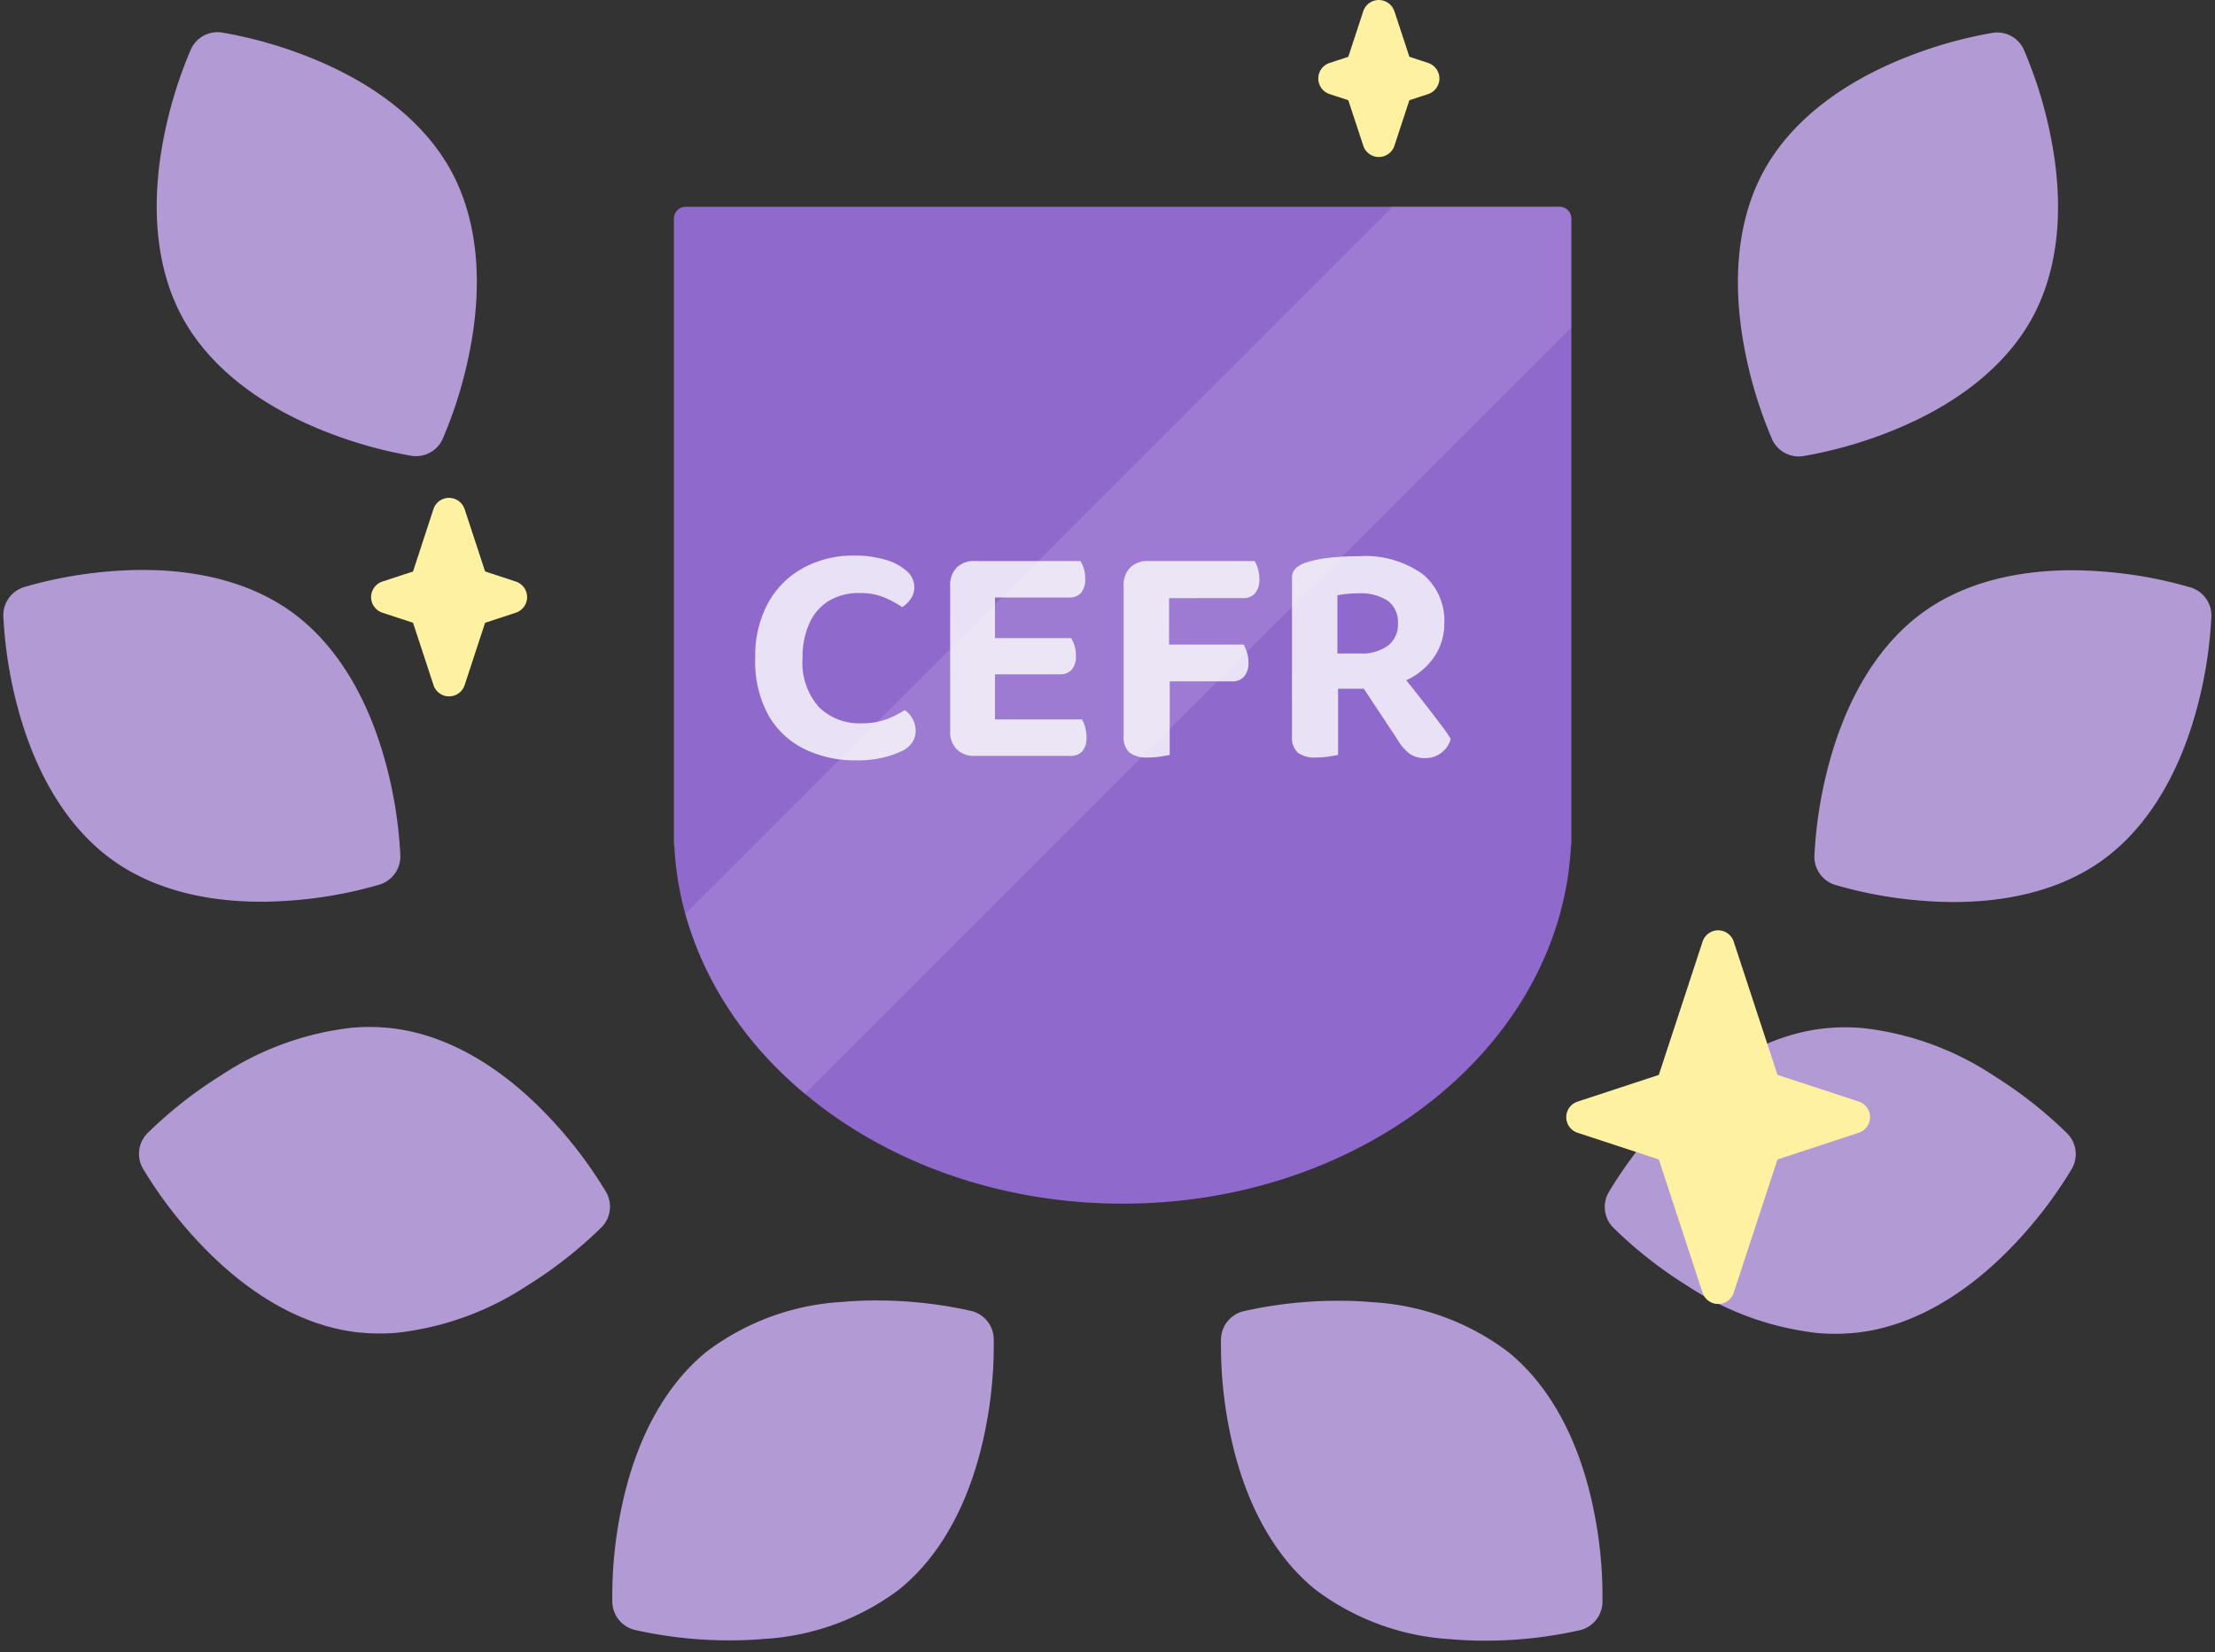
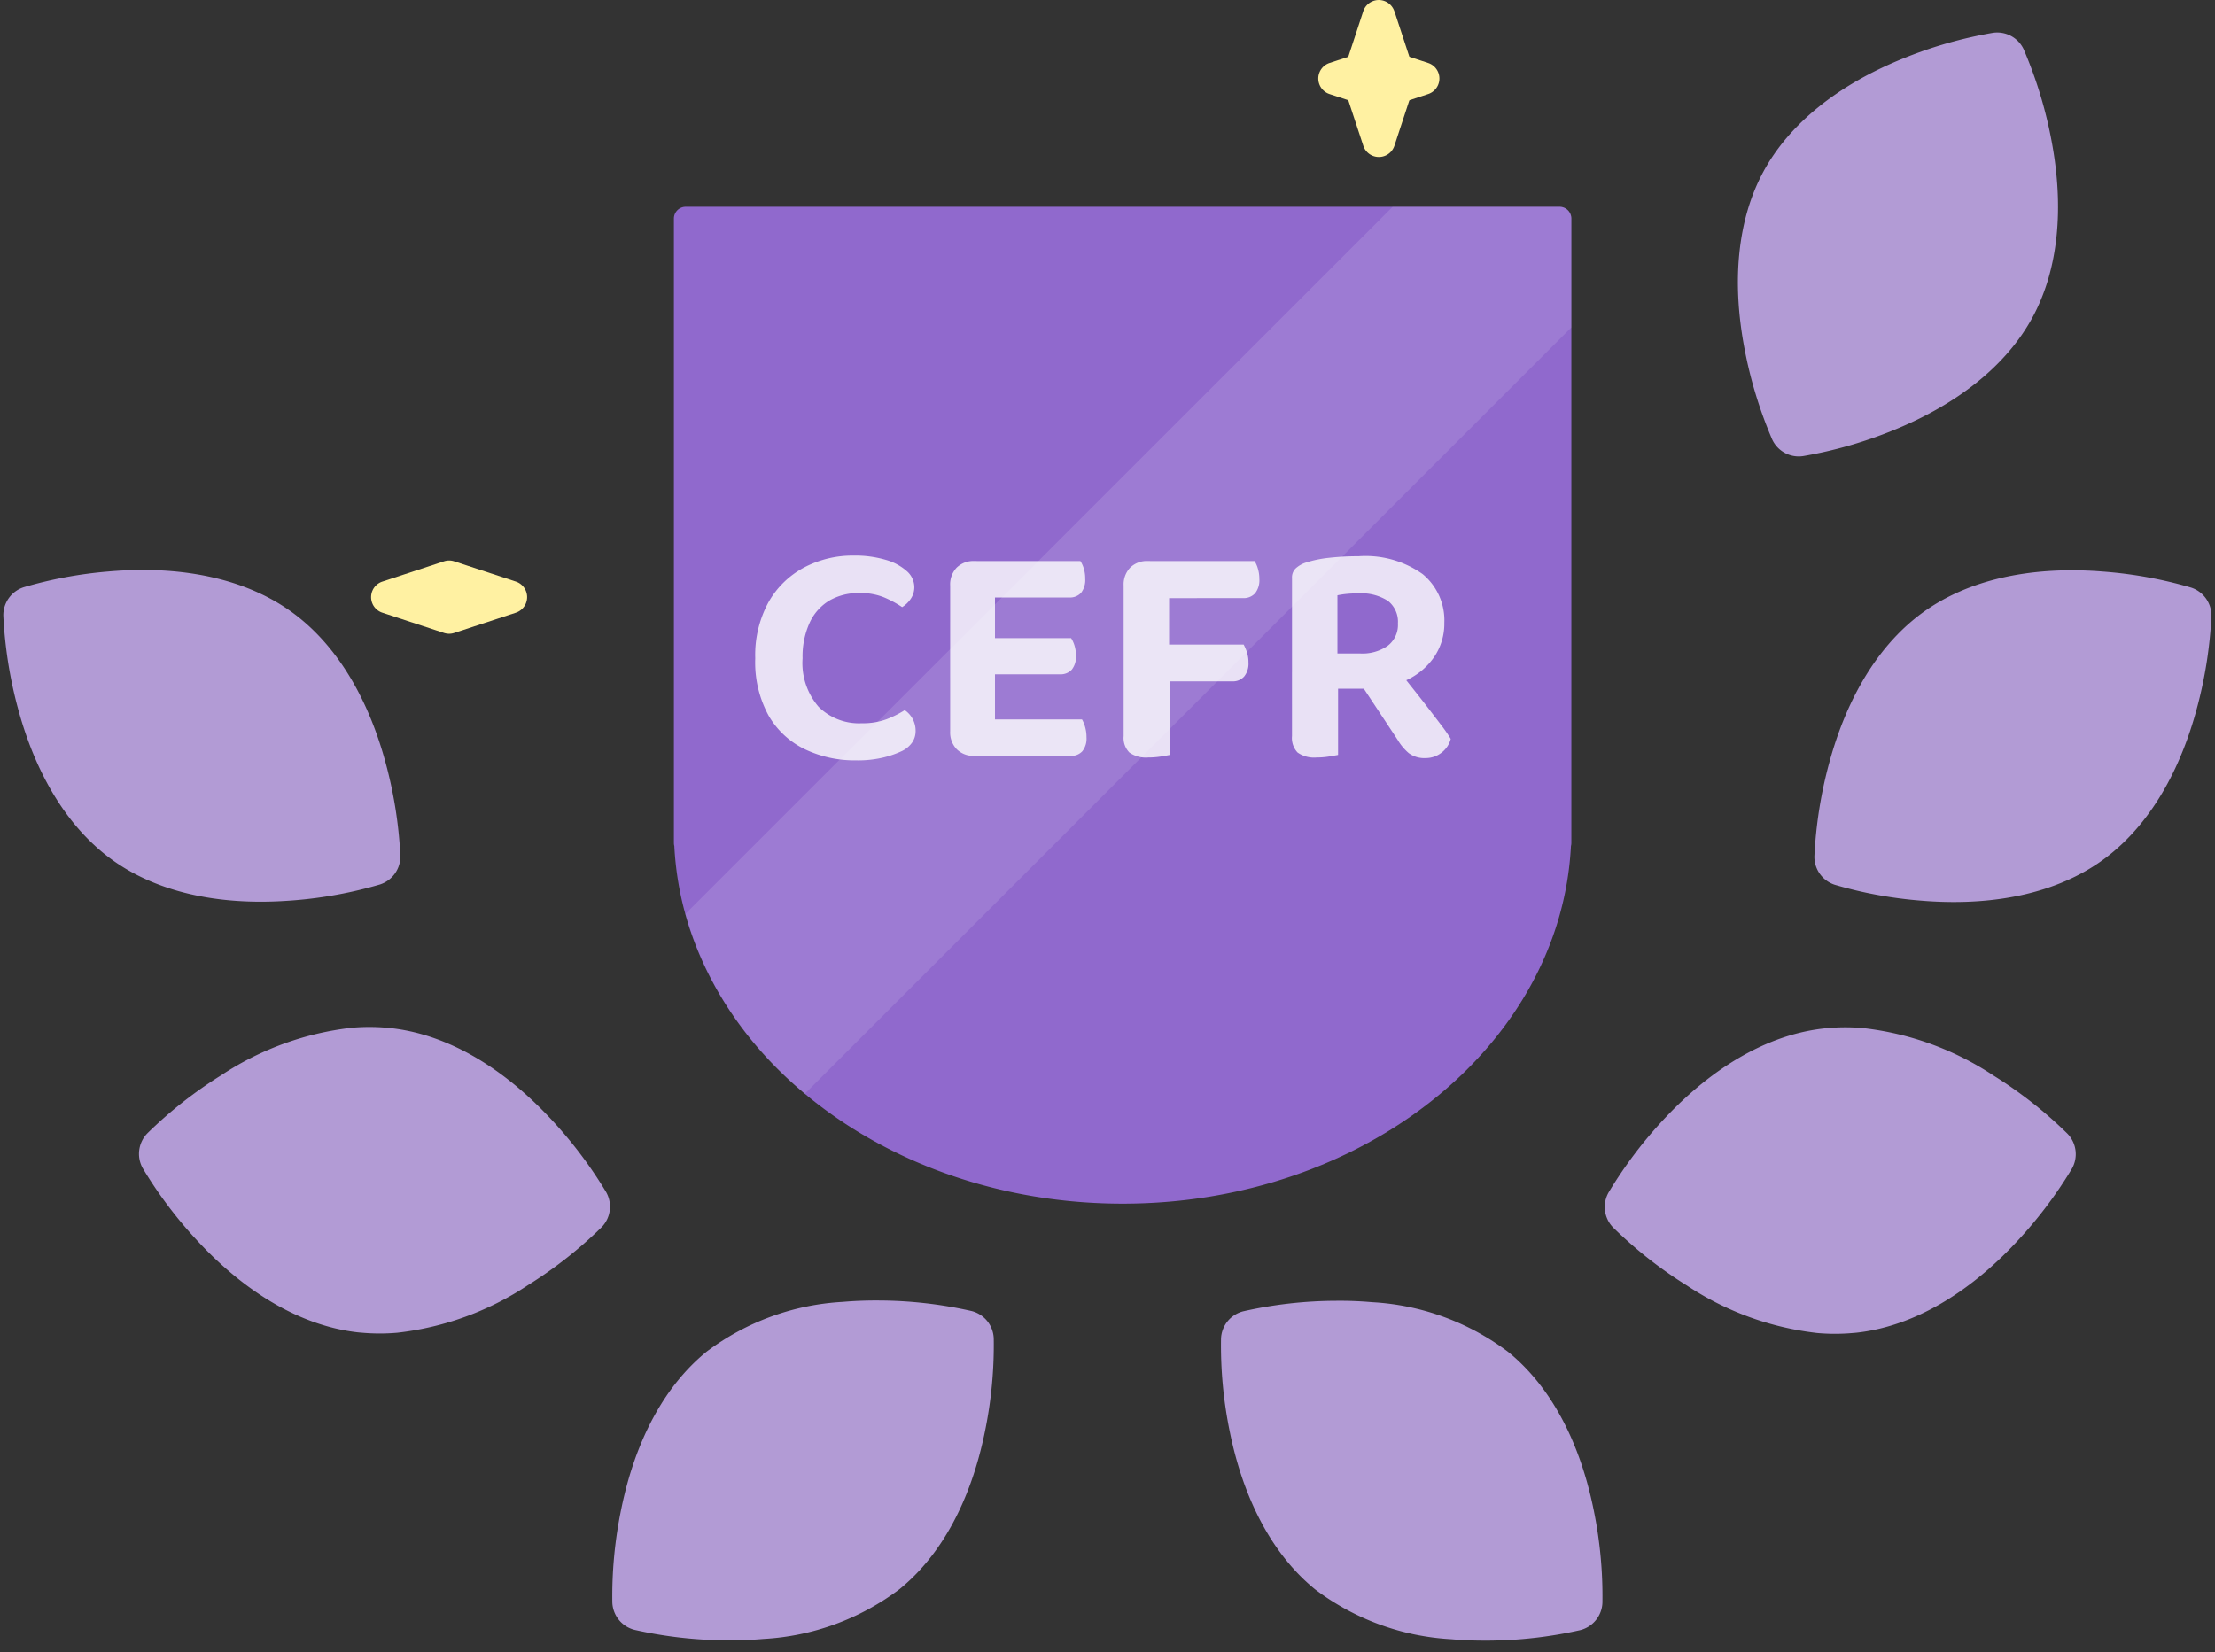
<svg xmlns="http://www.w3.org/2000/svg" width="186.856" height="139.395" viewBox="0 0 186.856 139.395">
  <rect x="0" y="0" width="186.856" height="139.395" fill="#333333" stroke="none" />
  <g transform="translate(-454.083 -1147.081)">
    <g transform="translate(450.2 1144.932)">
      <g transform="translate(0 0)">
        <g transform="translate(0)">
          <g transform="matrix(0.996, -0.087, 0.087, 0.996, 0, 6.797)">
            <g transform="translate(0 0)">
              <path d="M22.52,29.009a35.769,35.769,0,0,0,7.192-.7,2.481,2.481,0,0,0,1.929-2.257,36.668,36.668,0,0,0-.549-7.893C30.051,12.3,27.676,7.638,24.223,4.688S15.8.119,9.842.006C9.61,0,9.38,0,9.154,0A35.769,35.769,0,0,0,1.96.7,2.481,2.481,0,0,0,.031,2.953,36.679,36.679,0,0,0,.58,10.846C1.62,16.711,4,21.371,7.448,24.321S15.873,28.89,21.829,29Q22.18,29.009,22.52,29.009Z" transform="translate(0 44.551)" fill="#b29bd5" />
              <path d="M12.436,27.758a20.981,20.981,0,0,0,11.8-3.184c3.761-2.544,6.644-6.908,8.336-12.62A36.126,36.126,0,0,0,34,4.172a2.481,2.481,0,0,0-1.664-2.458A36.076,36.076,0,0,0,24.587.145C23.563.049,22.548,0,21.57,0A20.978,20.978,0,0,0,9.77,3.184C6.009,5.729,3.126,10.092,1.434,15.8A36.156,36.156,0,0,0,0,23.587a2.482,2.482,0,0,0,1.664,2.458,36.116,36.116,0,0,0,7.754,1.568C10.444,27.709,11.459,27.758,12.436,27.758Z" transform="translate(43.975 111.352)" fill="#b29bd5" />
              <path d="M20.415,25.974a25.007,25.007,0,0,0,11.333-3.046,36.12,36.12,0,0,0,6.62-4.335,2.48,2.48,0,0,0,.631-2.9A36.612,36.612,0,0,0,34.784,9C31.093,4.322,26.8,1.339,22.36.372A16.688,16.688,0,0,0,18.808,0,25.006,25.006,0,0,0,7.474,3.047,36.091,36.091,0,0,0,.854,7.382a2.48,2.48,0,0,0-.631,2.9,36.644,36.644,0,0,0,4.216,6.695c3.691,4.676,7.986,7.659,12.423,8.626.173.038.347.073.522.1h0A17.007,17.007,0,0,0,20.415,25.974Z" transform="translate(7.473 84.701)" fill="#b29bd5" />
-               <path d="M20.27,37.121a2.474,2.474,0,0,0,2.148-1.252,36.7,36.7,0,0,0,2.964-7.336c1.634-5.728,1.541-10.958-.27-15.122S19.539,5.612,14.235,2.9A36.625,36.625,0,0,0,6.849.069,2.465,2.465,0,0,0,4.125,1.253,36.669,36.669,0,0,0,1.16,8.588c-1.634,5.729-1.54,10.958.27,15.122S7,31.508,12.308,34.22a36.622,36.622,0,0,0,7.386,2.833A2.485,2.485,0,0,0,20.27,37.121Z" transform="translate(15.836 0)" fill="#b29bd5" />
            </g>
          </g>
          <g transform="matrix(-0.996, -0.087, 0.087, -0.996, 182.498, 145.375)">
            <g transform="translate(0 0)">
              <path d="M22.519,0a35.77,35.77,0,0,1,7.192.7A2.481,2.481,0,0,1,31.64,2.953a36.668,36.668,0,0,1-.549,7.893C30.05,16.711,27.676,21.37,24.223,24.32S15.8,28.889,9.842,29c-.232,0-.462.006-.687.006a35.77,35.77,0,0,1-7.195-.7A2.481,2.481,0,0,1,.031,26.055,36.678,36.678,0,0,1,.58,18.163C1.62,12.3,4,7.638,7.448,4.688S15.873.119,21.829.006Q22.18,0,22.519,0Z" transform="translate(0 65.549)" fill="#b29bd5" />
              <path d="M12.436,0a20.981,20.981,0,0,1,11.8,3.184C28,5.728,30.882,10.092,32.574,15.8A36.123,36.123,0,0,1,34,23.586a2.481,2.481,0,0,1-1.664,2.458,36.072,36.072,0,0,1-7.754,1.569c-1.024.1-2.039.145-3.017.145a20.978,20.978,0,0,1-11.8-3.184c-3.761-2.544-6.644-6.908-8.336-12.62A36.154,36.154,0,0,1,0,4.17,2.482,2.482,0,0,1,1.667,1.713,36.114,36.114,0,0,1,9.421.144C10.444.048,11.459,0,12.436,0Z" transform="translate(43.974 0)" fill="#b29bd5" />
              <path d="M20.415,0A25.006,25.006,0,0,1,31.748,3.046a36.117,36.117,0,0,1,6.62,4.335,2.48,2.48,0,0,1,.631,2.9,36.615,36.615,0,0,1-4.216,6.7C31.093,21.652,26.8,24.635,22.36,25.6a16.687,16.687,0,0,1-3.552.372A25.006,25.006,0,0,1,7.474,22.927a36.091,36.091,0,0,1-6.62-4.335,2.48,2.48,0,0,1-.631-2.9A36.64,36.64,0,0,1,4.439,9C8.13,4.321,12.425,1.338,16.862.371c.173-.038.347-.073.522-.1h0A17.008,17.008,0,0,1,20.415,0Z" transform="translate(7.473 28.434)" fill="#b29bd5" />
              <path d="M20.27,0a2.474,2.474,0,0,1,2.148,1.252,36.7,36.7,0,0,1,2.964,7.336c1.634,5.728,1.541,10.957-.27,15.122s-5.573,7.8-10.877,10.509a36.626,36.626,0,0,1-7.386,2.833,2.465,2.465,0,0,1-2.724-1.184A36.67,36.67,0,0,1,1.16,28.532C-.474,22.8-.38,17.574,1.431,13.41S7,5.612,12.307,2.9A36.622,36.622,0,0,1,19.694.068,2.485,2.485,0,0,1,20.27,0Z" transform="translate(15.836 101.988)" fill="#b29bd5" />
            </g>
          </g>
        </g>
      </g>
      <path d="M.035,53.939A1,1,0,0,1,0,53.677V1A1,1,0,0,1,1,0H74.709a1,1,0,0,1,1,1V53.677a1,1,0,0,1-.035.262c-.858,16.788-17.462,30.179-37.819,30.179S.892,70.727.035,53.939Z" transform="translate(60.733 19.595)" fill="#9069cd" />
      <path d="M0,59.674,59.674,0H73.746a1,1,0,0,1,1,1v9.185L10.085,74.846A30.513,30.513,0,0,1,0,59.674Z" transform="translate(61.697 19.592)" fill="#fff" opacity="0.12" />
    </g>
    <g transform="translate(485.382 1147.081)">
-       <path d="M115.979,70.674l4.641,14.132a2.811,2.811,0,0,1,.138.511,1.177,1.177,0,0,1,0,.343,2.805,2.805,0,0,1-.138.511L115.979,100.3a1.382,1.382,0,0,1-2.625,0l-4.64-14.133a2.69,2.69,0,0,1-.138-.511,1.178,1.178,0,0,1,0-.341,2.668,2.668,0,0,1,.138-.511l4.64-14.133a1.382,1.382,0,0,1,2.625,0Z" transform="translate(-1.023 8.779)" fill="#fff1a2" fill-rule="evenodd" />
-       <path d="M155.442,96.884l-11.434,3.756a1.382,1.382,0,0,1-.862,0l-11.434-3.756a1.382,1.382,0,0,1,0-2.625L143.145,90.5a1.382,1.382,0,0,1,.862,0l11.434,3.754a1.382,1.382,0,0,1,0,2.625ZM37.83,44.265l2.214,6.74a2.842,2.842,0,0,1,.138.513,1.187,1.187,0,0,1,0,.341,2.792,2.792,0,0,1-.138.511L37.83,59.114a1.382,1.382,0,0,1-2.625,0l-2.214-6.743a2.791,2.791,0,0,1-.138-.511,1.188,1.188,0,0,1,0-.341,2.809,2.809,0,0,1,.138-.511L35.2,44.263a1.382,1.382,0,0,1,2.625,0Z" transform="translate(-29.933 -1.304)" fill="#fff1a2" fill-rule="evenodd" />
      <path d="M42.954,64.609l-5.2,1.708a1.382,1.382,0,0,1-.862,0l-5.2-1.708a1.382,1.382,0,0,1,0-2.625l5.2-1.709a1.382,1.382,0,0,1,.862,0l5.2,1.708a1.382,1.382,0,0,1,0,2.625ZM117.069,13.86l1.64,4.992a2.809,2.809,0,0,1,.138.511,1.188,1.188,0,0,1,0,.343,2.79,2.79,0,0,1-.138.511l-1.64,4.992a1.382,1.382,0,0,1-2.625,0L112.8,20.219a2.8,2.8,0,0,1-.138-.511,1.187,1.187,0,0,1,0-.341,2.64,2.64,0,0,1,.138-.511l1.639-4.994a1.382,1.382,0,0,1,2.625,0Z" transform="translate(-30.736 -12.911)" fill="#fff1a2" fill-rule="evenodd" />
      <path d="M97.836,19.738l-3.728,1.224a1.382,1.382,0,0,1-.862,0l-3.728-1.224a1.382,1.382,0,0,1,0-2.625l3.728-1.224a1.382,1.382,0,0,1,.862,0l3.728,1.224a1.382,1.382,0,0,1,0,2.625Z" transform="translate(-8.657 -11.801)" fill="#fff1a2" fill-rule="evenodd" />
    </g>
    <path d="M14.526-14.2a1.728,1.728,0,0,1-.311,1.013,2.355,2.355,0,0,1-.715.688,9.035,9.035,0,0,0-1.525-.823,5.236,5.236,0,0,0-2.066-.365,4.9,4.9,0,0,0-2.552.635A4.254,4.254,0,0,0,5.7-11.191,6.878,6.878,0,0,0,5.1-8.181a5.647,5.647,0,0,0,1.35,4.09A4.845,4.845,0,0,0,10.1-2.7a5.718,5.718,0,0,0,2.079-.337,8.766,8.766,0,0,0,1.539-.77,2.073,2.073,0,0,1,.661.729,2.122,2.122,0,0,1,.256,1.053,1.7,1.7,0,0,1-.27.918,2.23,2.23,0,0,1-.891.756,8.222,8.222,0,0,1-1.5.527A9.283,9.283,0,0,1,9.612.432,9.781,9.781,0,0,1,5.306-.5,7.1,7.1,0,0,1,2.241-3.334,9.354,9.354,0,0,1,1.107-8.181,9.3,9.3,0,0,1,2.228-12.92a7.476,7.476,0,0,1,3.01-2.929,8.759,8.759,0,0,1,4.158-1,9.1,9.1,0,0,1,2.74.365,4.493,4.493,0,0,1,1.769.958A1.8,1.8,0,0,1,14.526-14.2Zm3.024,2.97h3.78V-.189a5.193,5.193,0,0,1-.715.162A6,6,0,0,1,19.6.054a2,2,0,0,1-1.5-.567A2.035,2.035,0,0,1,17.55-2Zm3.78,6.075H17.55V-14.31a2.062,2.062,0,0,1,.553-1.526,2.025,2.025,0,0,1,1.5-.554,6,6,0,0,1,1.012.081,5.192,5.192,0,0,1,.715.162ZM19.6-6.831V-9.882h8.154a2.5,2.5,0,0,1,.284.621,2.822,2.822,0,0,1,.121.864,1.712,1.712,0,0,1-.351,1.174,1.272,1.272,0,0,1-1,.392Zm0,6.885V-3.024h9.072a2.635,2.635,0,0,1,.257.621,3.091,3.091,0,0,1,.122.891A1.712,1.712,0,0,1,28.7-.338a1.272,1.272,0,0,1-1,.392Zm0-13.365v-3.078h8.937a2.5,2.5,0,0,1,.283.621,2.822,2.822,0,0,1,.122.864,1.758,1.758,0,0,1-.351,1.2,1.272,1.272,0,0,1-1,.391ZM36.018-6.723H32.184V-14.31a2.062,2.062,0,0,1,.554-1.526,2.025,2.025,0,0,1,1.5-.554,6.487,6.487,0,0,1,1.039.081,5.145,5.145,0,0,1,.743.162Zm-1.809.486V-9.342h8.1a4.056,4.056,0,0,1,.27.635,2.681,2.681,0,0,1,.135.877,1.722,1.722,0,0,1-.365,1.188,1.26,1.26,0,0,1-.986.405Zm.027-7.02v-3.132h8.991a2.443,2.443,0,0,1,.284.648,2.992,2.992,0,0,1,.122.864,1.766,1.766,0,0,1-.364,1.215,1.293,1.293,0,0,1-1.013.4ZM32.184-8.478h3.888V-.027q-.243.054-.756.135a6.742,6.742,0,0,1-1.053.081A2.43,2.43,0,0,1,32.67-.23a1.748,1.748,0,0,1-.486-1.39ZM50.22-8.586h1.944a3.733,3.733,0,0,0,2.295-.648,2.216,2.216,0,0,0,.864-1.89,2.237,2.237,0,0,0-.837-1.9,4.183,4.183,0,0,0-2.538-.635q-.486,0-.918.041a6.979,6.979,0,0,0-.81.121Zm2.268,2.97h-6.1v-9.342a1.049,1.049,0,0,1,.3-.8,2.355,2.355,0,0,1,.783-.473,9.744,9.744,0,0,1,2.052-.432A22.007,22.007,0,0,1,52-16.794a8.315,8.315,0,0,1,5.414,1.512,5.052,5.052,0,0,1,1.823,4.1,5,5,0,0,1-.864,2.9A5.748,5.748,0,0,1,56-6.318,8.255,8.255,0,0,1,52.488-5.616Zm-.648-.918,3.375-.837q.648.837,1.336,1.7T57.861-4q.621.81,1.134,1.485a12.142,12.142,0,0,1,.783,1.134,2.15,2.15,0,0,1-.81,1.188,2.157,2.157,0,0,1-1.3.432,2.2,2.2,0,0,1-1.431-.418A4.407,4.407,0,0,1,55.3-1.3ZM46.386-7.02h3.888V-.027Q50,.027,49.5.108a6.487,6.487,0,0,1-1.04.081A2.423,2.423,0,0,1,46.859-.23a1.777,1.777,0,0,1-.472-1.39Z" transform="translate(516.688 1210.809)" fill="#fff" opacity="0.8" />
  </g>
</svg>